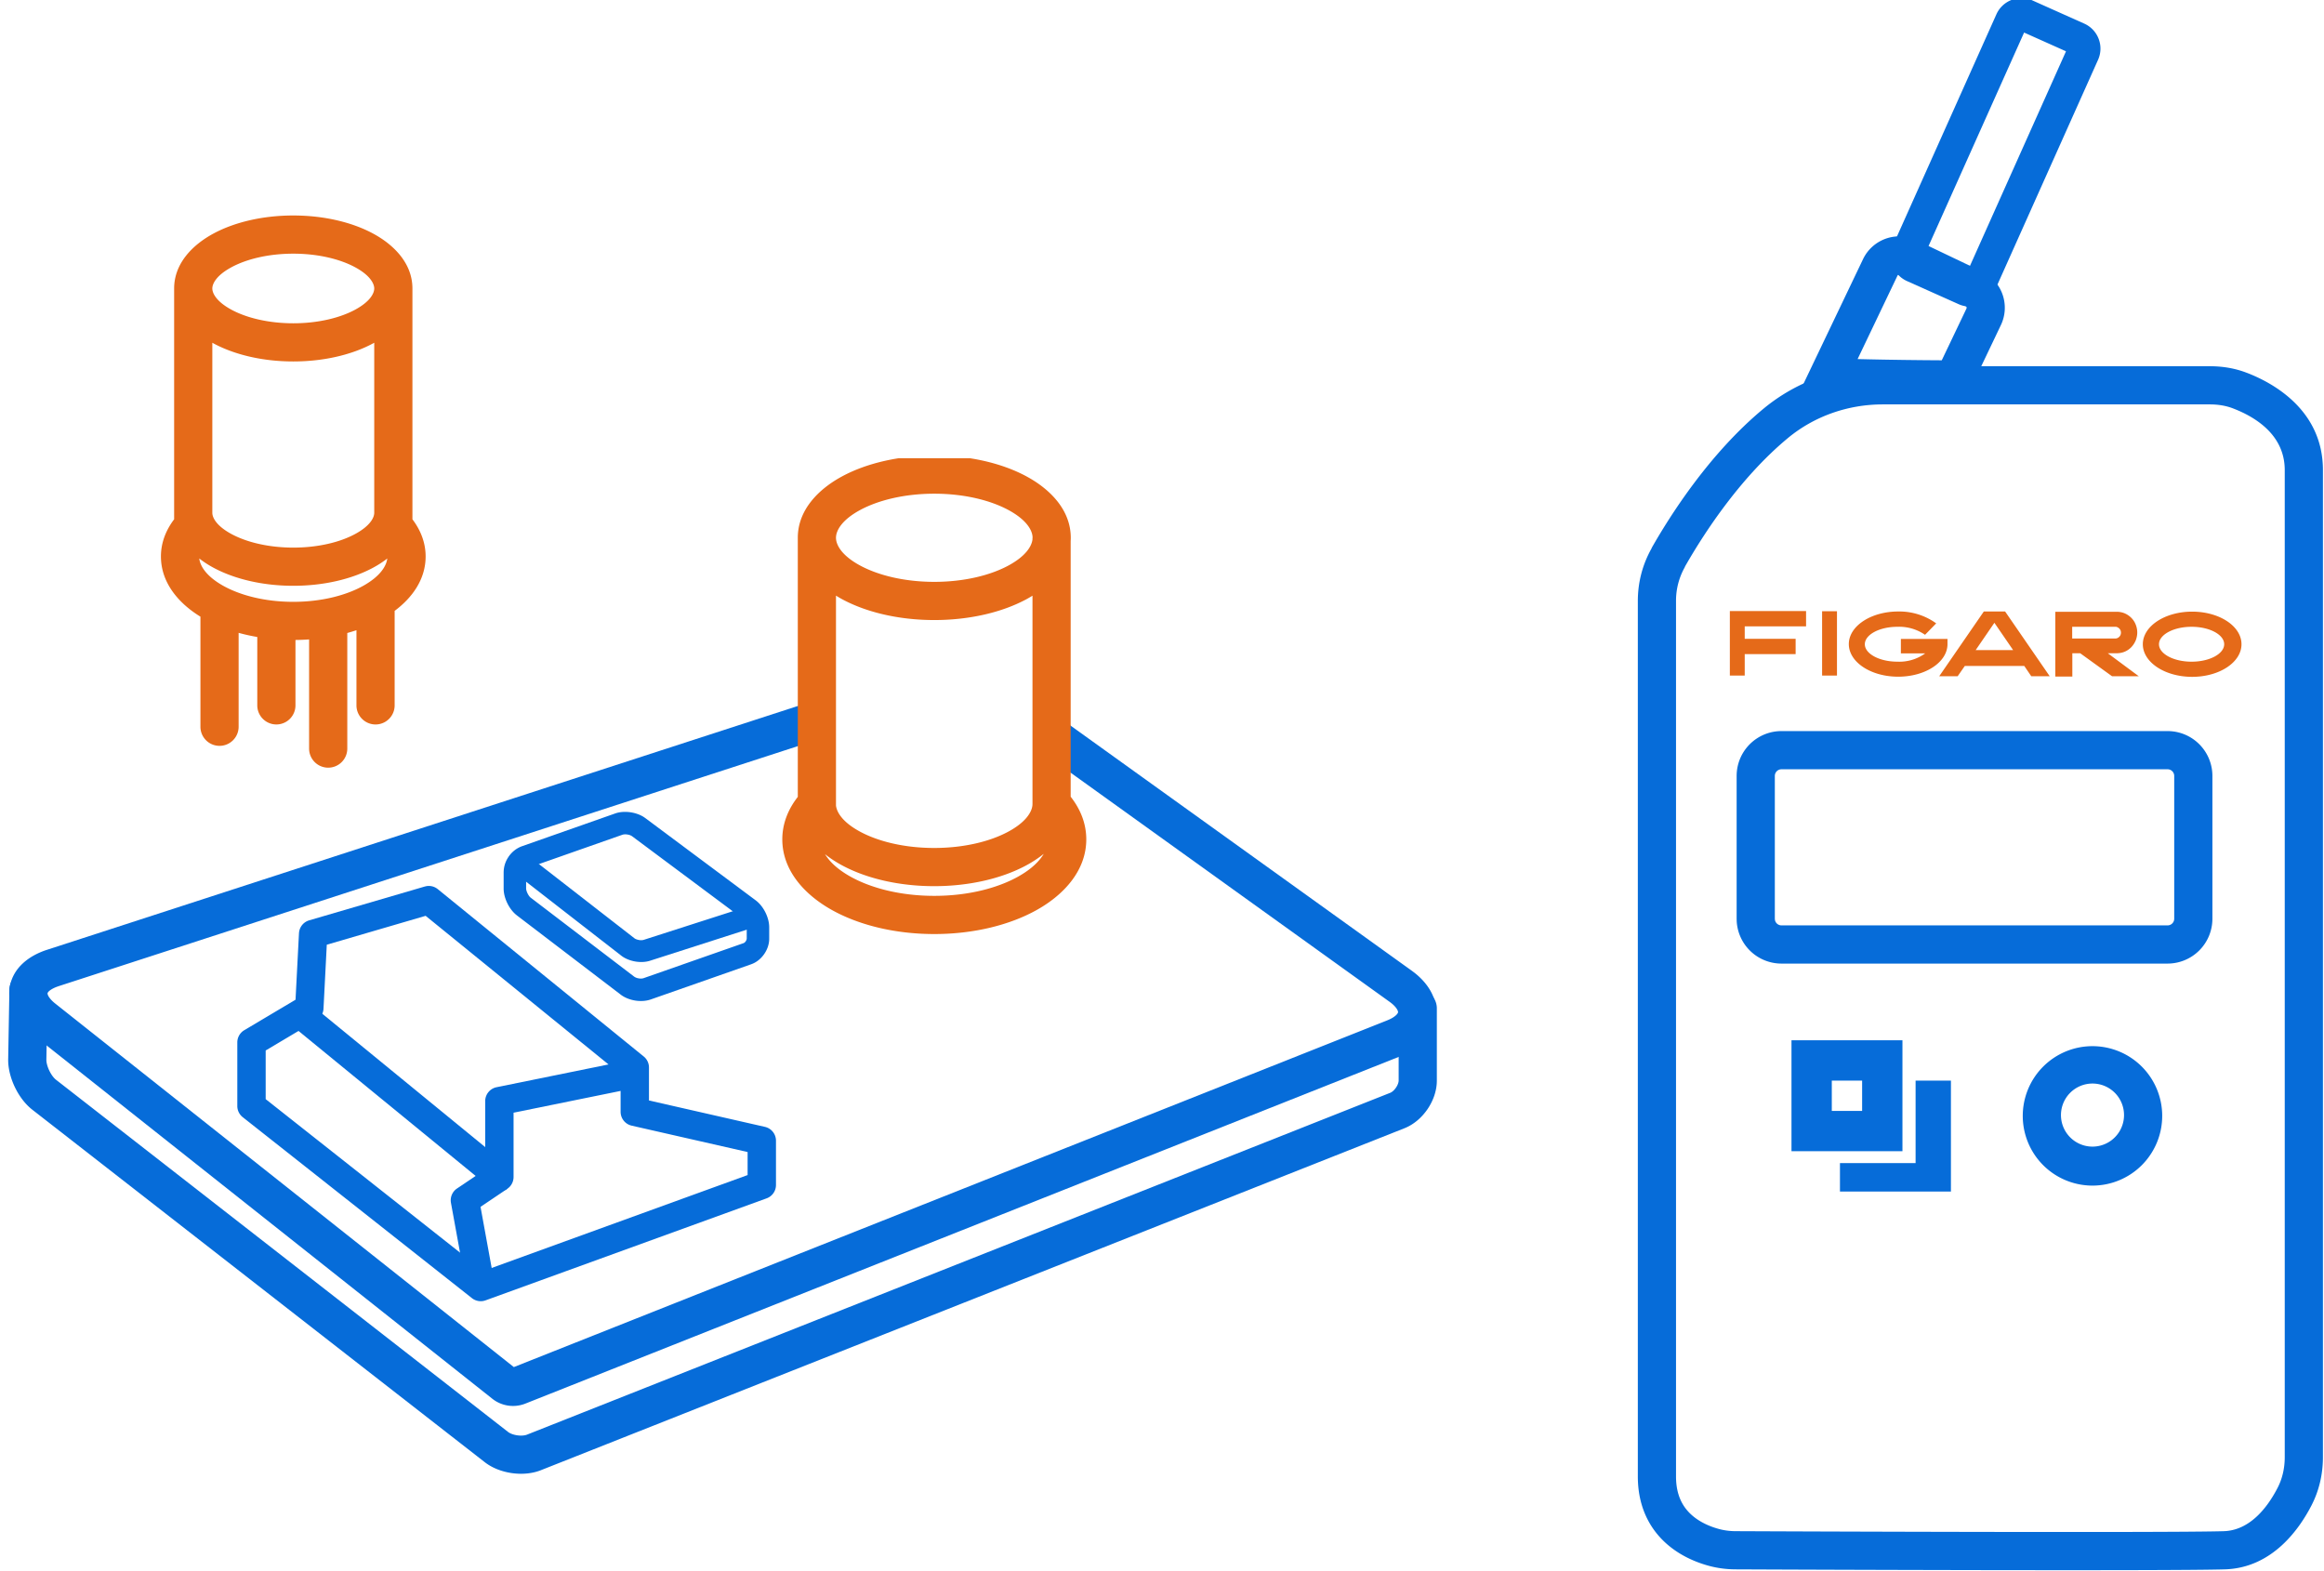
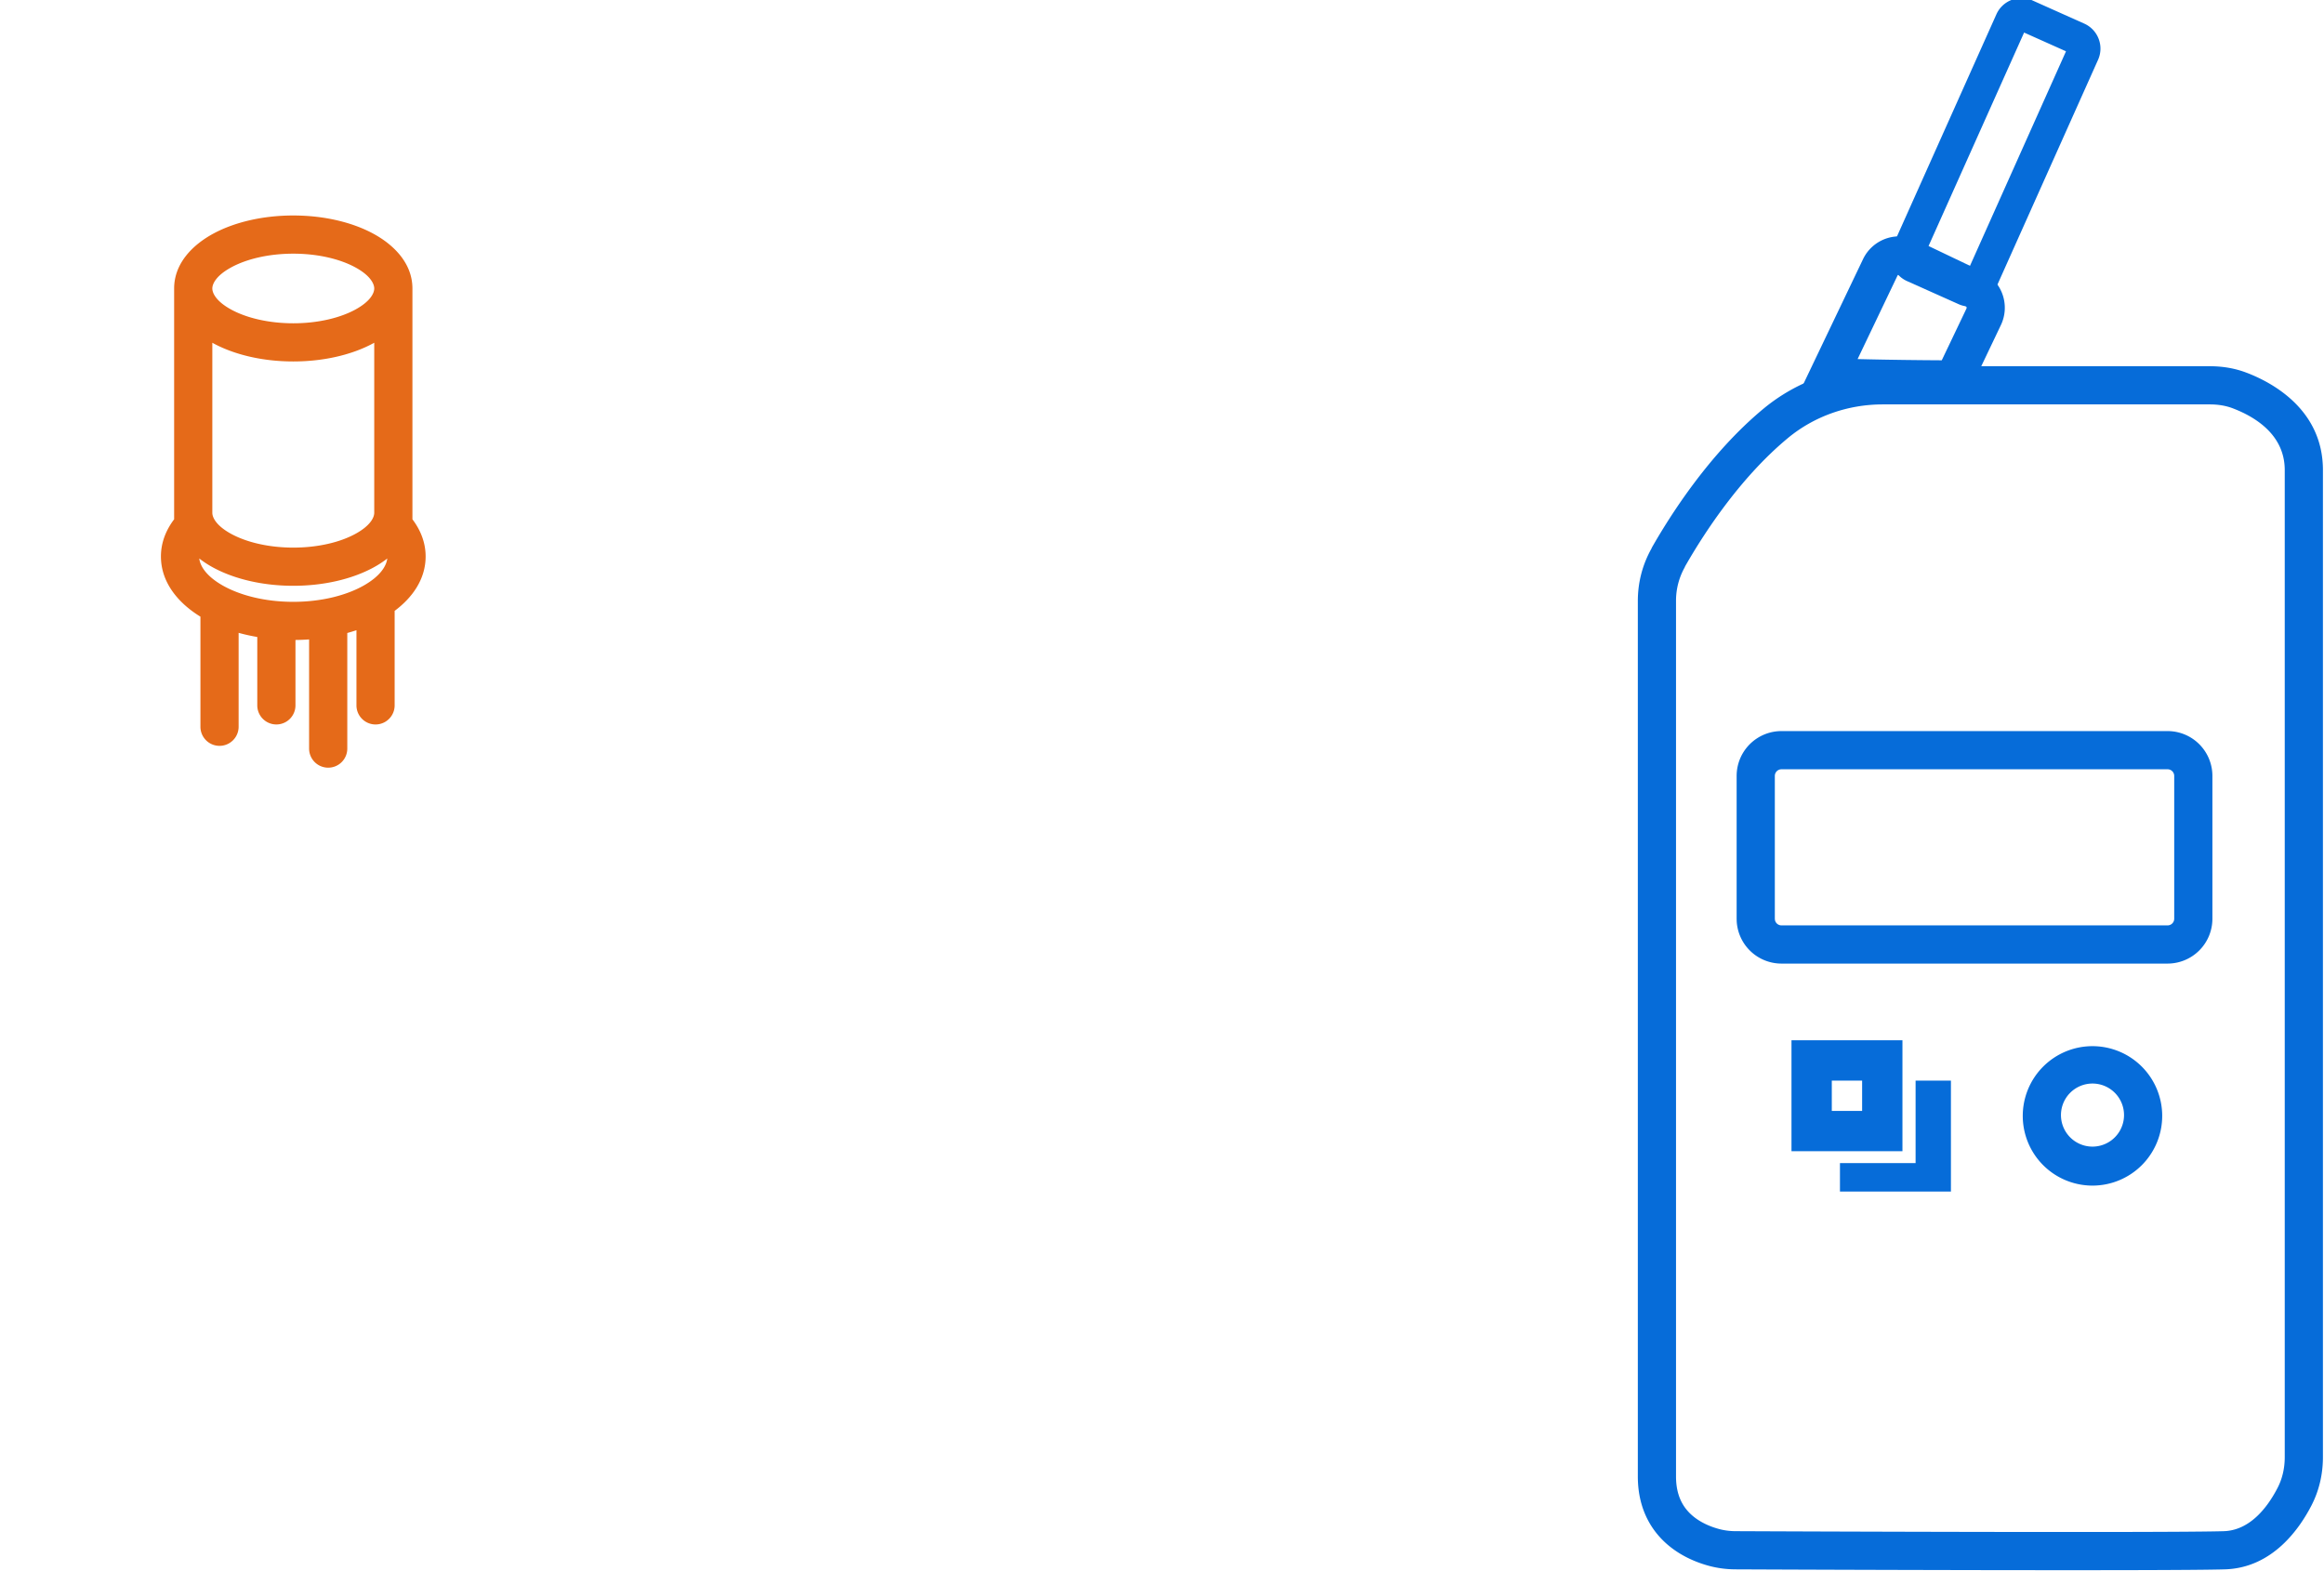
<svg xmlns="http://www.w3.org/2000/svg" width="213" height="144" fill="none">
  <g clip-path="url(#a)">
    <g clip-path="url(#b)">
      <path fill="#066CD9" d="M209.402 133.557V43.086c0-3.199-2.645-4.85-4.734-5.651l-.007-.003c-.64-.249-1.363-.367-2.133-.367h-29.96c-3.187 0-6.274 1.074-8.699 3.083-4.492 3.722-7.838 8.969-9.446 11.798l.007.013a6.26 6.26 0 0 0-.819 3.117v80.249c0 1.729.624 2.772 1.358 3.458.786.736 1.797 1.148 2.609 1.363q.725.192 1.517.191h.009c5.217.026 39.901.156 44.726.001l.215-.013c2.195-.191 3.737-2.091 4.7-3.955l.001-.002c.436-.842.656-1.806.656-2.811m3.5 0c0 1.51-.331 3.033-1.048 4.418l.001.001c-1.077 2.085-3.528 5.706-7.902 5.86h-.005c-4.893.159-39.7.027-44.861.001v-.001a9.4 9.4 0 0 1-2.406-.307c-1.115-.295-2.738-.911-4.104-2.19-1.419-1.328-2.466-3.287-2.466-6.014V55.076c0-1.695.429-3.351 1.272-4.836l-.008-.012c1.67-2.938 5.269-8.639 10.26-12.775 3.08-2.55 6.965-3.888 10.933-3.888h29.96c1.115 0 2.277.171 3.391.602l.001-.001c2.287.877 6.982 3.34 6.982 8.92z" />
      <path fill="#066CD9" d="M199.272 71.115a.61.61 0 0 0-.61-.608h-35.385a.61.61 0 0 0-.61.608v13.091l.013.123a.61.61 0 0 0 .597.486h35.385a.61.61 0 0 0 .61-.609zm3.5 13.091a4.11 4.11 0 0 1-4.11 4.11h-35.385a4.11 4.11 0 0 1-4.105-3.898l-.005-.212v-13.09a4.11 4.11 0 0 1 4.11-4.11h35.385a4.11 4.11 0 0 1 4.11 4.11zM194.671 102.277a2.89 2.89 0 1 0-5.778 0 2.89 2.89 0 0 0 5.778 0m3.5 0a6.39 6.39 0 0 1-6.389 6.388 6.39 6.39 0 1 1 6.389-6.388M168.636 106.601v2.608h10.171V99.04h-3.238v7.561z" />
      <path fill="#066CD9" d="M167.431 105.513h6.933V95.345h-10.17v10.168zm3.237-3.695h-2.779V99.04h2.779zM170.754 23.747a3.68 3.68 0 0 1 4.903-1.725h-.001l6.002 2.869.002.001a3.68 3.68 0 0 1 1.727 4.9l-3.214 6.736h-1.104c-1.695 0-7.782-.039-11.624-.211l-2.641-.118 5.949-12.45zm3.391 1.431a.18.18 0 0 0-.235.083l-3.656 7.649c2.779.073 5.895.103 7.713.112l2.262-4.737.001-.003a.18.18 0 0 0-.081-.233l-6.002-2.87z" />
      <path fill="#066CD9" d="m180.295 24.942 9.059-20.24-3.841-1.718-9.059 20.239zm10.733-22.777c1.264.566 1.831 2.05 1.264 3.316l-9.459 21.134a2.51 2.51 0 0 1-3.315 1.266l-4.738-2.12a2.51 2.51 0 0 1-1.265-3.315l9.46-21.135A2.51 2.51 0 0 1 186.29.045z" />
-       <path fill="#E56A19" d="M205.438 59.047c0 1.65-2.018 2.988-4.521 2.988s-4.522-1.337-4.522-2.988 2.018-2.988 4.522-2.988c2.503 0 4.521 1.337 4.521 2.988m-4.574-1.599c-1.651 0-2.988.72-2.988 1.599 0 .878 1.337 1.599 2.988 1.599s2.988-.721 2.988-1.6c0-.877-1.337-1.598-2.988-1.598M186.172 61.982h1.691l-4.089-5.936h-1.953l-4.089 5.936h1.691l.655-.944h5.452zm-5.098-2.398 1.717-2.503 1.717 2.503h-3.447zM196.028 61.982l-2.844-2.11h.8c.249 0 .498-.04.72-.13.236-.093.446-.237.616-.407.184-.184.315-.393.42-.63.092-.235.144-.484.144-.733s-.052-.511-.144-.734a1.8 1.8 0 0 0-.42-.629 1.9 1.9 0 0 0-.616-.406 1.9 1.9 0 0 0-.72-.131h-5.61v5.936h1.56v-2.136h.721l2.922 2.11h2.464zm-6.107-4.534h3.945c.065 0 .131 0 .196.04a.5.5 0 0 1 .171.117.5.5 0 0 1 .118.17.6.6 0 0 1 .039.21.6.6 0 0 1-.039.21.5.5 0 0 1-.118.17.5.5 0 0 1-.367.157h-3.945v-1.074M174.22 58.575v1.31h2.228a4.04 4.04 0 0 1-2.543.76c-1.651 0-2.988-.72-2.988-1.598s1.337-1.599 2.988-1.599a4.17 4.17 0 0 1 2.53.734l1.022-1.048a5.76 5.76 0 0 0-3.486-1.088c-2.49 0-4.522 1.337-4.522 2.988 0 1.65 2.019 2.987 4.522 2.987s4.521-1.336 4.521-2.987v-.472h-4.259zM167 56.02h1.363v5.897H167zM158.545 56.02v5.896h1.363v-1.965h4.666v-1.402h-4.666v-1.14h5.623v-1.402h-6.986z" />
    </g>
    <g clip-path="url(#c)">
      <path fill="#E56A19" d="M26.88 19.75c2.764 0 5.353.6 7.314 1.656 1.89 1.018 3.606 2.719 3.606 5.034v21.156c.732.965 1.21 2.115 1.21 3.404 0 2.088-1.217 3.777-2.84 4.988v8.662a1.75 1.75 0 0 1-3.5 0v-6.89q-.411.138-.84.256V68.61a1.75 1.75 0 0 1-3.5 0V58.605q-.618.045-1.25.051v5.993a1.75 1.75 0 0 1-3.5 0v-6.267q-.882-.15-1.71-.38v8.608a1.75 1.75 0 0 1-3.5 0V56.52c-2-1.225-3.62-3.106-3.62-5.52 0-1.289.478-2.44 1.21-3.404V26.44c0-2.315 1.716-4.016 3.605-5.034 1.961-1.056 4.551-1.656 7.315-1.656m8.616 31.438c-.41.32-.852.603-1.304.846-1.961 1.056-4.55 1.656-7.312 1.656s-5.351-.6-7.313-1.656a9.3 9.3 0 0 1-1.304-.846c.085.71.658 1.627 2.143 2.472 1.57.893 3.856 1.5 6.474 1.5 2.617 0 4.902-.609 6.473-1.503 1.485-.846 2.057-1.763 2.143-2.47m-1.302-19.714c-1.96 1.056-4.55 1.656-7.314 1.656s-5.353-.6-7.315-1.656l-.105-.06V47c0 .413.338 1.183 1.767 1.953 1.36.731 3.355 1.237 5.653 1.237s4.295-.505 5.653-1.237c1.43-.77 1.767-1.54 1.767-1.953V31.413q-.053.03-.106.06M26.88 23.25c-2.3 0-4.297.506-5.654 1.237-1.43.77-1.766 1.541-1.766 1.953s.337 1.183 1.766 1.953c1.357.731 3.354 1.237 5.654 1.237s4.296-.506 5.654-1.237c1.429-.77 1.766-1.54 1.766-1.953 0-.412-.337-1.183-1.766-1.953-1.358-.731-3.354-1.237-5.654-1.237" />
    </g>
    <g clip-path="url(#d)">
      <path fill="#066CD9" d="M74.42 67.964 5.38 90.384v.001c-.475.154-.75.333-.893.465a.6.6 0 0 0-.12.14.1.1 0 0 0-.018.044c0 .005-.003.018.002.047.005.031.02.088.063.171.076.15.233.372.534.632l.139.114 42.007 33.3 80.04-31.774.003-.002c.46-.182.723-.378.859-.52.127-.135.137-.212.138-.224s.01-.09-.081-.252c-.085-.151-.253-.365-.562-.608l-.142-.106-31.99-22.98 2.042-2.843 31.989 22.979.257.193c1.264.996 2.162 2.408 1.961 4.044-.215 1.746-1.582 2.938-3.184 3.57l.001.002-80.28 31.87-.002.001a3.06 3.06 0 0 1-3.013-.441l-.007-.006-42.21-33.459-.246-.204C1.457 93.49.61 92.04.905 90.41c.314-1.736 1.772-2.828 3.394-3.354l69.04-22.42z" />
      <path fill="#E56A19" d="M85.63 41.75c3.202 0 6.189.695 8.437 1.905 2.177 1.172 4.072 3.083 4.072 5.635q0 .15-.01.295v23.437c.877 1.113 1.431 2.432 1.431 3.908 0 2.817-1.989 5.02-4.45 6.422-2.514 1.43-5.869 2.257-9.48 2.257s-6.966-.828-9.479-2.257C73.69 81.95 71.7 79.747 71.7 76.93c0-1.46.549-2.781 1.42-3.894V49.29c0-2.552 1.895-4.463 4.072-5.635 2.249-1.21 5.235-1.905 8.438-1.905m10.033 36.506c-.498.401-1.042.756-1.607 1.06-2.248 1.21-5.235 1.904-8.436 1.904s-6.188-.695-8.437-1.905c-.549-.295-1.08-.638-1.567-1.026.405.672 1.128 1.373 2.266 2.02 1.894 1.078 4.63 1.8 7.748 1.8s5.854-.722 7.749-1.8c1.156-.657 1.882-1.37 2.284-2.053M76.62 73.83c.075.643.633 1.548 2.222 2.402 1.646.886 4.04 1.487 6.778 1.487s5.132-.601 6.778-1.487c1.61-.866 2.163-1.784 2.226-2.428l.006-.125V54.598q-.277.172-.563.327c-2.248 1.21-5.235 1.905-8.437 1.905-3.203 0-6.19-.695-8.438-1.905a11 11 0 0 1-.572-.333zm9.01-28.581c-2.74 0-5.134.602-6.78 1.487-1.716.924-2.23 1.907-2.23 2.553s.513 1.629 2.23 2.553c1.646.885 4.04 1.487 6.78 1.487s5.133-.602 6.779-1.487c1.588-.855 2.145-1.76 2.22-2.402v-.151h.01c0-.646-.513-1.629-2.23-2.553-1.646-.885-4.04-1.487-6.78-1.487" />
      <path fill="#066CD9" d="M39.09 81.217a1.3 1.3 0 0 1 1.03.274L59 96.831a1.3 1.3 0 0 1 .48 1.009v3.022l10.629 2.42a1.3 1.3 0 0 1 1.011 1.268v4.06c0 .547-.342 1.035-.856 1.222l-25.76 9.35a1.3 1.3 0 0 1-1.25-.202l-21.01-16.589a1.3 1.3 0 0 1-.494-1.021v-5.83a1.3 1.3 0 0 1 .636-1.117l4.701-2.796.315-6.094.01-.102a1.3 1.3 0 0 1 .923-1.078l10.6-3.101zm-9.14 5.37-.301 5.87a1.3 1.3 0 0 1-.635 1.05L24.35 96.28v4.46l19.947 15.751 24.223-8.792v-2.111l-10.628-2.419a1.3 1.3 0 0 1-1.012-1.268v-3.442l-17.87-14.52z" />
      <path fill="#066CD9" d="M44.47 105.136v-4.216a1.3 1.3 0 0 1 1.041-1.273l11.75-2.391.518 2.548-10.71 2.178v5.898a1.3 1.3 0 0 1-2.122 1.006l-18.08-14.8 1.646-2.012z" />
-       <path fill="#066CD9" d="m46.497 108.958-2.455 1.654 1.297 7.115-2.558.466-1.45-7.95a1.3 1.3 0 0 1 .552-1.311l3.16-2.13z" />
      <path fill="#066CD9" d="M2.64 88.99a1.75 1.75 0 0 1 1.72 1.78l-.11 6.36v.002c-.004.206.069.573.266.988.198.414.437.702.602.83h-.001l41.459 32.3.002.001c.136.106.428.243.829.301s.72.007.886-.058l.002-.001 79.132-31.337c.123-.049.334-.2.519-.472s.244-.518.244-.644v-6.62a1.75 1.75 0 0 1 3.5 0v6.62c0 .974-.361 1.893-.851 2.613-.489.72-1.209 1.391-2.106 1.751l-.009.003-79.138 31.338.001.001c-.865.344-1.83.391-2.674.27-.844-.12-1.756-.434-2.489-1.006l-41.46-32.299-.002-.002c-.705-.551-1.246-1.328-1.606-2.083S.734 97.96.75 97.068l.11-6.358a1.75 1.75 0 0 1 1.78-1.72" />
-       <path fill="#066CD9" d="M46.16 81.43v-1.52l.006-.106a2.54 2.54 0 0 1 .468-1.31 2.5 2.5 0 0 1 1.178-.923l.006-.003 8.56-3.01c.472-.166.99-.174 1.432-.106.387.06.806.19 1.168.415l.151.102.006.005 10.116 7.537c.395.292.696.706.897 1.106.2.4.352.886.352 1.373v1.05c0 .538-.202 1.04-.476 1.426-.272.384-.676.74-1.185.915l.001.001-9.19 3.22c-.472.165-.988.175-1.435.103-.448-.073-.933-.244-1.329-.545v-.001l-9.5-7.25v-.001c-.387-.294-.683-.709-.879-1.106-.197-.399-.347-.886-.347-1.372m2.06 0c0 .085.035.257.135.46s.214.332.275.378l.005.003 9.5 7.25a1 1 0 0 0 .41.15.95.95 0 0 0 .423-.012l.001-.001 9.19-3.22.01-.003a.45.45 0 0 0 .174-.159.5.5 0 0 0 .097-.236v-1.05c0-.083-.034-.252-.133-.45a1.1 1.1 0 0 0-.28-.372l-.002-.002-10.114-7.537v.001a1 1 0 0 0-.413-.142 1 1 0 0 0-.436.014l-8.556 3.006.001.001a.5.5 0 0 0-.19.172.5.5 0 0 0-.097.24z" />
      <path fill="#066CD9" d="M46.75 78.407a1 1 0 0 1 1.403-.177l10 7.77.007.005c.05.04.188.11.392.147a1 1 0 0 0 .418-.002l.005-.002 9.84-3.16a1 1 0 0 1 .61 1.904l-9.84 3.16c-.457.147-.957.145-1.384.069-.428-.077-.902-.246-1.281-.546v-.001l-9.993-7.764a1 1 0 0 1-.177-1.403" />
    </g>
  </g>
  <defs>
    <clipPath id="a">
      <path fill="#fff" d="M0 0h213v144H0z" />
    </clipPath>
    <clipPath id="b">
      <path fill="#fff" d="M150 0h63v144h-63z" />
    </clipPath>
    <clipPath id="c">
      <path fill="#fff" d="M14 19h26v52H14z" />
    </clipPath>
    <clipPath id="d">
-       <path fill="#fff" d="M-4 42h137v94H-4z" />
-     </clipPath>
+       </clipPath>
  </defs>
</svg>